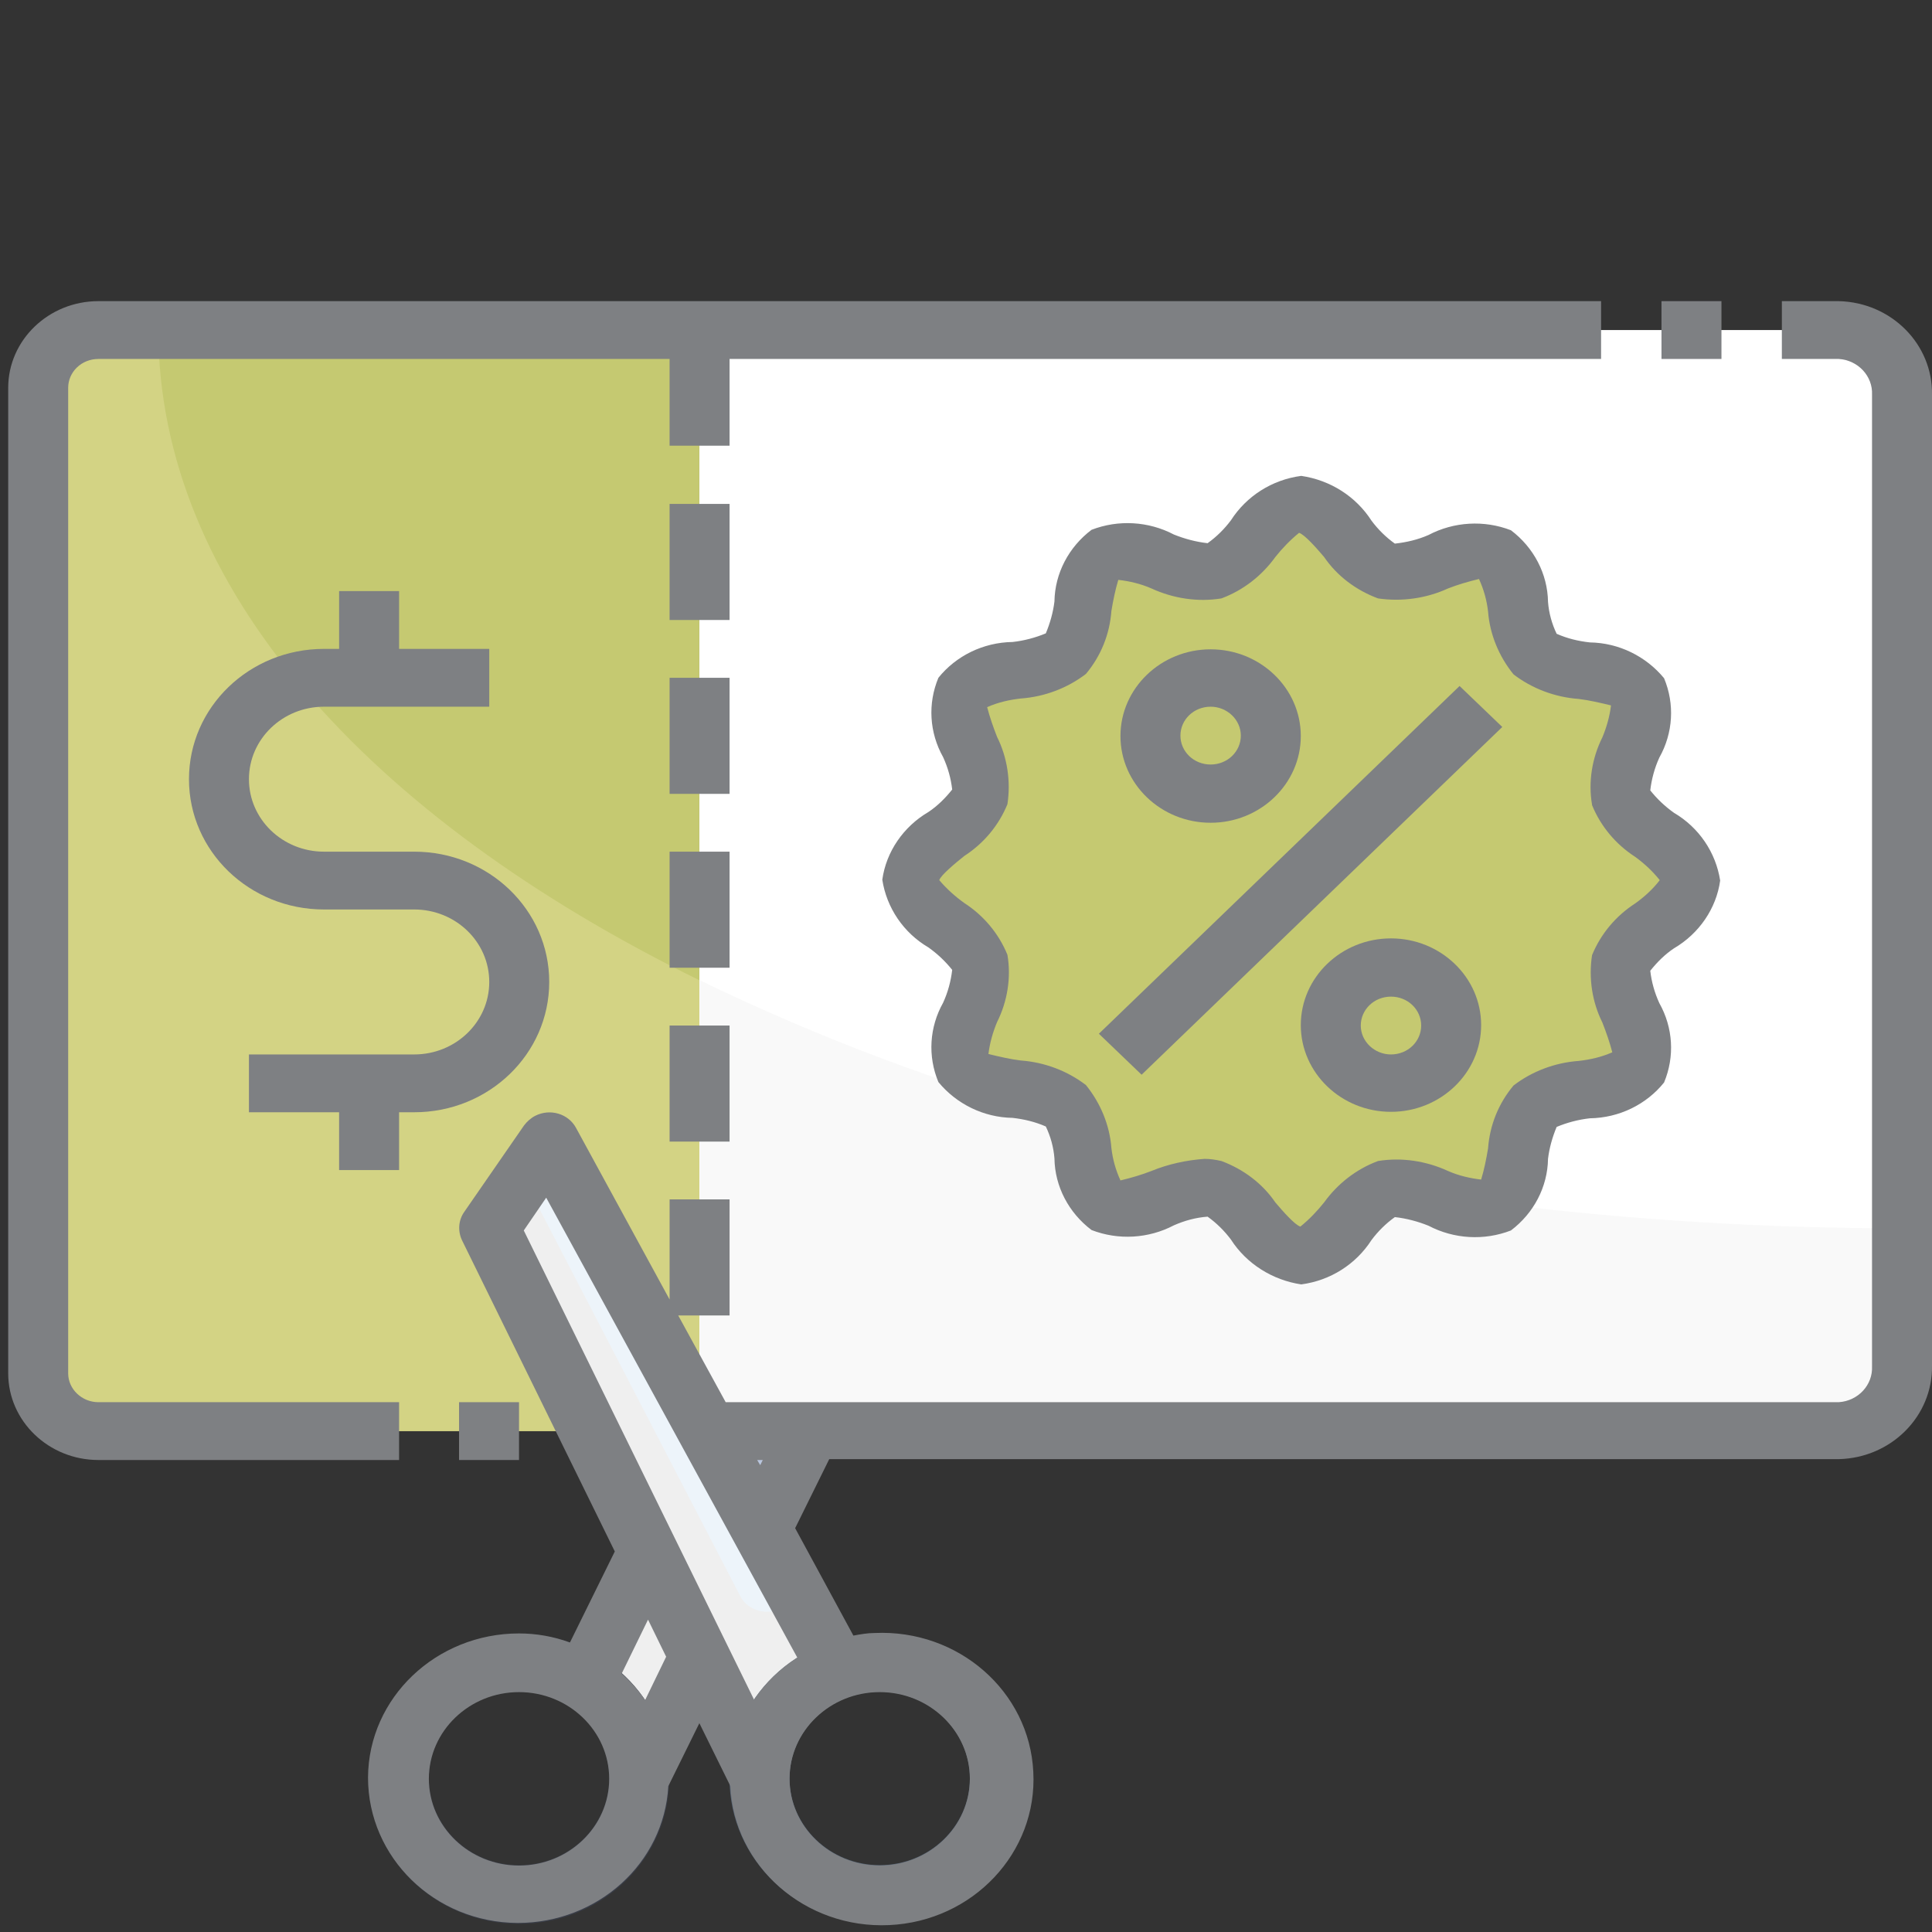
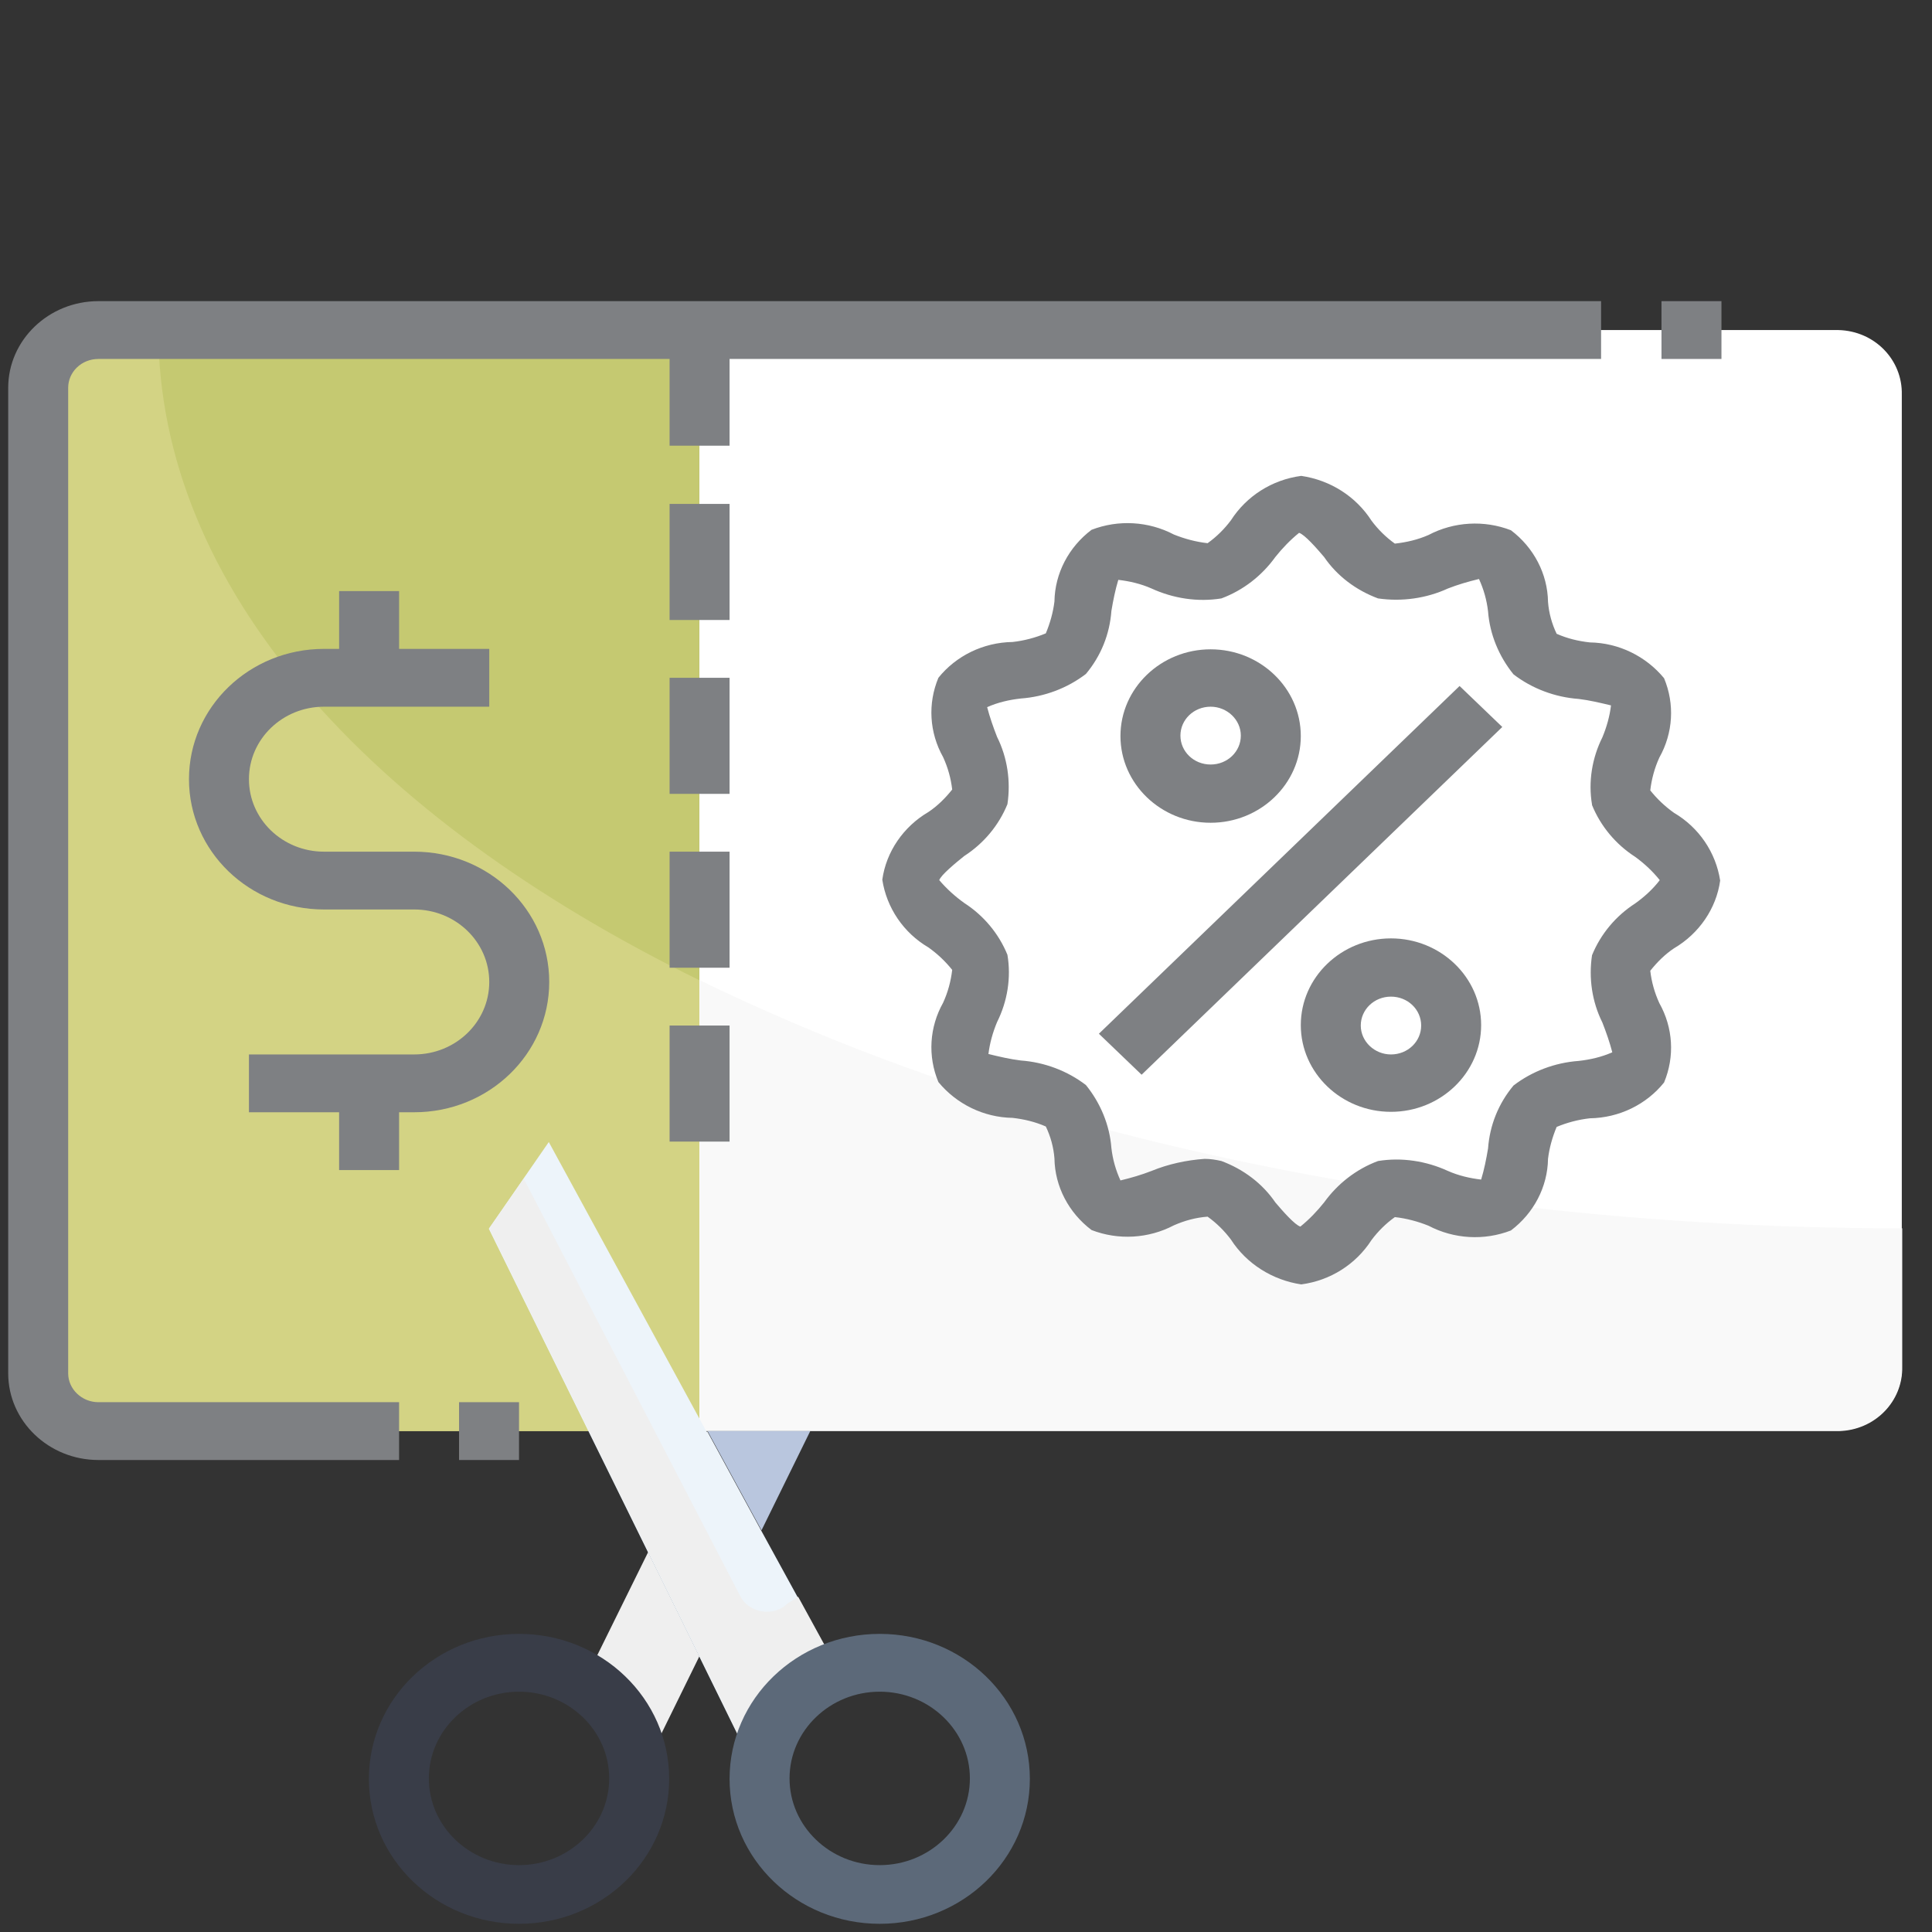
<svg xmlns="http://www.w3.org/2000/svg" id="Layer_1" data-name="Layer 1" viewBox="0 0 447.8 447.8">
  <rect x="0" y="0" width="447.8" height="447.8" fill="#333333" stroke="none" />
  <defs>
    <style>
      .cls-1 {
        fill: #393d48;
      }

      .cls-1, .cls-2, .cls-3, .cls-4, .cls-5, .cls-6, .cls-7, .cls-8, .cls-9, .cls-10 {
        stroke-width: 0px;
      }

      .cls-2 {
        fill: #c5c971;
      }

      .cls-3 {
        fill: #d3d384;
      }

      .cls-4 {
        fill: #b9c6de;
      }

      .cls-5 {
        fill: #5c6979;
      }

      .cls-6 {
        fill: #fff;
      }

      .cls-7 {
        fill: #edf4fa;
      }

      .cls-8 {
        fill: #f9f9f9;
      }

      .cls-9 {
        fill: #7e8083;
      }

      .cls-10 {
        fill: #efefef;
      }
    </style>
  </defs>
  <g id="_23-Voucher" data-name=" 23-Voucher">
    <path class="cls-6" d="m440.8,91.5v225.1c.3,8.1-6.3,14.8-14.7,15H162.1V76.5h264c8.4.2,14.9,6.9,14.7,15h0Z" />
    <path class="cls-2" d="m162.1,76.5v255.2H22.8c-7.7,0-13.9-6-13.9-13.4V89.9c0-7.4,6.2-13.4,13.9-13.4h139.3Z" />
    <path class="cls-3" d="m36.7,76.5h-13.9c-7.7,0-13.9,6-13.9,13.4v228.4c0,7.4,6.2,13.4,13.9,13.4h139.3v-104.5c-77.2-37.9-125.4-91.4-125.4-150.8v.1Z" />
    <path class="cls-8" d="m347.2,279c-5.9-.7-11.8-1.5-17.6-2.4-2.3-.3-4.6-.7-6.9-1-24.8-3.9-49.4-9.1-73.6-15.8-30-8.2-59.1-19.1-86.9-32.6v104.5h264c8.4-.2,14.9-6.9,14.7-15h0v-32c-31.3,0-62.6-1.9-93.6-5.7h-.1Z" />
-     <path class="cls-2" d="m392,204.1c0-7.2-14.2-12.6-16-19.3-2-6.9,7.5-18.3,3.9-24.4-3.7-6.1-18.7-4-23.9-9-5.2-5-2.9-19.5-9.3-23s-18.2,5.6-25.3,3.7c-6.9-1.8-12.5-15.4-20-15.4s-13.1,13.7-20,15.4c-7.1,1.9-19-7.2-25.3-3.8-6.4,3.6-4.1,18.1-9.3,23-5.2,5-20.2,2.8-23.8,9s5.8,17.5,3.8,24.4c-1.8,6.7-16,12.1-16,19.3s14.2,12.6,16,19.3c2,6.9-7.5,18.3-3.9,24.4,3.7,6.1,18.7,4,23.9,9,5.2,5,2.9,19.5,9.3,23,6.4,3.5,18.2-5.6,25.3-3.7,6.9,1.8,12.5,15.4,20,15.4s13.1-13.7,20-15.4c7.1-1.9,19,7.2,25.3,3.8,6.4-3.6,4.1-18.1,9.3-23s20.2-2.8,23.8-9c3.6-6.1-5.8-17.5-3.8-24.4,1.8-6.7,16-12.1,16-19.3h0Z" />
    <path class="cls-4" d="m187.8,331.7l-11.3,23-12.5-23h23.8Z" />
    <path class="cls-10" d="m150.2,359.7l11.9,24.2-13.9,28.3c0-9.1-4.8-17.6-12.7-22.6l14.8-30-.1.1Z" />
    <path class="cls-7" d="m163.9,331.7l12.5,23,17.8,32.5c-10.9,3.9-18.2,13.9-18.2,25.1l-13.9-28.3-11.9-24.2-36.9-75,13.9-20.1,36.6,67.2.1-.2Z" />
    <path class="cls-10" d="m182.2,372c-2.9,2.4-7.3,2-9.8-.8-.3-.4-.6-.8-.8-1.2l-50.2-96.8-8,11.5,36.9,75,11.9,24.2,13.9,28.3c0-11.2,7.2-21.3,18.2-25.1l-9.3-17c-1,.6-1.9,1.2-2.8,1.8h0v.1Z" />
    <path class="cls-5" d="m203.9,445.9c-19.2,0-34.8-15-34.8-33.6s15.6-33.6,34.8-33.6,34.8,15,34.8,33.6-15.6,33.6-34.8,33.6Zm0-53.8c-11.5,0-20.9,9-20.9,20.1s9.4,20.1,20.9,20.1,20.9-9,20.9-20.1h0c0-11.1-9.4-20.1-20.9-20.1Z" />
    <path class="cls-1" d="m120.3,445.9c-19.2,0-34.8-15-34.8-33.6s15.6-33.6,34.8-33.6,34.8,15,34.8,33.6-15.6,33.6-34.8,33.6Zm0-53.8c-11.5,0-20.9,9-20.9,20.1s9.4,20.1,20.9,20.1,20.9-9,20.9-20.1h0c0-11.1-9.4-20.1-20.9-20.1Z" />
-     <path class="cls-9" d="m426.2,69.8h-13.2v13.4h13.2c4.5.3,7.9,4,7.7,8.3v225.2c.2,4.3-3.2,8-7.7,8.3H168.2l-11-20.1h11.9v-26.9h-13.9v23.2l-21.7-39.8c-1.8-3.3-6-4.5-9.4-2.8-1,.5-1.9,1.3-2.6,2.2l-13.9,20.1c-1.4,2-1.5,4.5-.5,6.6l35.4,72.1-10.4,21.1c-3.8-1.4-7.8-2.1-11.8-2.1-19.2,0-34.9,14.9-35,33.4,0,18.5,15.4,33.6,34.7,33.7,18.5,0,33.9-13.8,34.9-31.7l7.2-14.6,7.2,14.6c.9,18.7,17.4,33.1,36.8,32.2,19.4-.9,34.4-16.8,33.4-35.5-.9-18.7-17.4-33.1-36.8-32.2-1.6,0-3.3.3-4.9.6l-13.5-24.9,7.9-16h234c12.2-.3,21.8-10,21.6-21.7V91.5c.2-11.7-9.4-21.4-21.6-21.7h0ZM120.3,432.4c-11.5,0-20.9-9-20.9-20.1s9.4-20.1,20.9-20.1,20.9,9,20.9,20.1-9.4,20.1-20.9,20.1h0Zm29.2-38.4c-1.5-2.2-3.4-4.3-5.4-6.1l6.1-12.5,4.2,8.6-4.9,10.1v-.1Zm75.3,18.3c0,11.1-9.4,20.1-20.9,20.1s-20.9-9-20.9-20.1,9.4-20.1,20.9-20.1h0c11.5,0,20.9,9,20.9,20.1Zm-50-18.3l-53.4-108.8,5.2-7.6,58.2,106.6c-4,2.5-7.4,5.9-10,9.7h0v.1Zm1.4-54.4l-.7-1.2h1.3l-.6,1.2Z" />
    <path class="cls-9" d="m385.1,69.8h13.9v13.4h-13.9v-13.4Z" />
    <path class="cls-9" d="m254.7,239.6l83.6-80.6,9.9,9.5-83.6,80.6-9.9-9.5h0Z" />
    <path class="cls-9" d="m322.4,217.5c-11.5,0-20.9,9-20.9,20.1s9.4,20.1,20.9,20.1,20.9-9,20.9-20.1h0c0-11.1-9.4-20.1-20.9-20.1Zm0,26.9c-3.8,0-7-3-7-6.7s3.1-6.7,7-6.7,7,3,7,6.7-3.1,6.7-7,6.7Z" />
    <path class="cls-9" d="m280.6,190.7c11.5,0,20.9-9,20.9-20.1s-9.4-20.1-20.9-20.1-20.9,9-20.9,20.1,9.4,20.1,20.9,20.1Zm0-26.9c3.8,0,7,3,7,6.7s-3.1,6.7-7,6.7-7-3-7-6.7,3.1-6.7,7-6.7Z" />
    <path class="cls-9" d="m360.8,146.9c-1.1-2.3-1.8-4.8-2-7.4-.1-6.5-3.3-12.6-8.6-16.6-6.2-2.4-13.2-2-19.1,1.1-2.5,1.1-5.1,1.7-7.8,2-2.1-1.5-3.9-3.3-5.4-5.3-3.6-5.6-9.5-9.4-16.3-10.4-6.8.9-12.7,4.7-16.3,10.3-1.5,2-3.3,3.8-5.4,5.3-2.7-.3-5.3-1-7.8-2-5.9-3.1-12.9-3.5-19.1-1.1-5.3,4-8.5,10.1-8.6,16.6-.3,2.5-1,5-2,7.4-2.4,1-5,1.7-7.7,2-6.8.1-13.1,3.2-17.2,8.3-2.5,6-2.1,12.7,1.1,18.4,1.1,2.4,1.8,4.9,2.1,7.5-1.6,2-3.4,3.8-5.5,5.2-5.8,3.4-9.8,9.2-10.7,15.7,1,6.5,4.9,12.3,10.7,15.7,2.1,1.5,3.9,3.2,5.5,5.2-.3,2.6-1,5.2-2.1,7.6-3.2,5.7-3.6,12.4-1.1,18.4,4.2,5.1,10.5,8.2,17.2,8.3,2.6.3,5.2.9,7.7,2,1.1,2.3,1.8,4.8,2,7.4.1,6.5,3.3,12.6,8.6,16.6,6.2,2.4,13.2,2,19.1-1.1,2.5-1.1,5.1-1.8,7.8-2,2.1,1.5,3.9,3.3,5.4,5.3,3.6,5.6,9.6,9.4,16.3,10.4,6.8-.9,12.7-4.7,16.3-10.3,1.5-2,3.3-3.8,5.4-5.3,2.7.3,5.3,1,7.8,2,5.9,3.1,12.9,3.5,19.1,1.1,5.3-4,8.5-10.1,8.6-16.6.3-2.5,1-5,2-7.4,2.4-1,5-1.7,7.7-2,6.8-.1,13.1-3.2,17.2-8.3,2.5-6,2.1-12.7-1.1-18.4-1.1-2.4-1.8-4.9-2.1-7.5,1.6-2,3.4-3.8,5.5-5.2,5.8-3.4,9.8-9.2,10.7-15.7-1-6.5-4.9-12.3-10.7-15.7-2.1-1.5-3.9-3.2-5.5-5.2.3-2.6,1-5.2,2.1-7.6,3.2-5.7,3.6-12.4,1.1-18.4-4.2-5.1-10.5-8.2-17.2-8.3-2.7-.3-5.2-.9-7.7-2h0Zm8.2,39.7c2,4.9,5.5,9.1,10,12,2.2,1.6,4.1,3.4,5.7,5.4-1.6,2.1-3.6,3.9-5.7,5.4-4.5,2.9-8,7.1-10,12-.8,5.3,0,10.8,2.4,15.6.9,2.3,1.7,4.6,2.3,6.9-2.5,1.1-5.1,1.7-7.8,2-5.5.4-10.8,2.4-15.1,5.7-3.5,4.2-5.5,9.2-5.9,14.6-.4,2.4-.9,4.9-1.6,7.2-2.6-.3-5.2-.9-7.7-2-5-2.3-10.7-3.2-16.2-2.3-5.1,1.9-9.4,5.3-12.5,9.6-1.6,2-3.4,3.9-5.5,5.6-1.3-.4-4.1-3.6-5.8-5.6-3-4.4-7.4-7.7-12.5-9.6-1.3-.3-2.6-.5-3.9-.5-4.2.3-8.4,1.2-12.3,2.8-2.3.9-4.7,1.6-7.2,2.2-1.1-2.4-1.8-4.9-2.1-7.5-.4-5.3-2.5-10.4-5.9-14.6-4.3-3.3-9.6-5.3-15.1-5.7-2.5-.3-5-.9-7.5-1.5.3-2.5,1-5,2-7.4,2.4-4.8,3.3-10.3,2.4-15.6-2-4.9-5.5-9.1-10-12-2.1-1.5-4.1-3.3-5.8-5.3.4-1.2,3.8-4,5.8-5.6,4.5-2.9,8-7.1,10-12,.8-5.3,0-10.8-2.4-15.6-.9-2.3-1.7-4.6-2.3-6.9,2.5-1.1,5.1-1.7,7.8-2,5.5-.4,10.8-2.4,15.1-5.7,3.5-4.2,5.5-9.2,5.9-14.6.4-2.4.9-4.9,1.6-7.2,2.6.3,5.2.9,7.7,2,5,2.3,10.7,3.2,16.2,2.3,5.1-1.9,9.4-5.3,12.5-9.6,1.6-2,3.4-3.9,5.5-5.6,1.3.4,4.1,3.6,5.8,5.6,3,4.4,7.4,7.7,12.5,9.6,5.5.8,11.2,0,16.2-2.3,2.3-.9,4.7-1.6,7.2-2.2,1.1,2.4,1.8,4.9,2.1,7.5.4,5.3,2.5,10.4,5.9,14.6,4.3,3.3,9.6,5.3,15.1,5.7,2.5.3,5,.9,7.5,1.5-.3,2.5-1,5-2,7.4-2.4,4.8-3.3,10.3-2.4,15.6h0v.1Z" />
    <path class="cls-9" d="m92.5,325H22.8c-3.8,0-7-3-7-6.7V89.9c0-3.7,3.1-6.7,7-6.7h132.4v20.1h13.9v-20.1h202v-13.4H22.8c-11.5,0-20.9,9-20.9,20.1v228.4c0,11.1,9.4,20.1,20.9,20.1h69.7v-13.4Z" />
    <path class="cls-9" d="m106.4,325h13.9v13.4h-13.9v-13.4Z" />
    <path class="cls-9" d="m155.2,116.8h13.9v26.9h-13.9s0-26.9,0-26.9Z" />
    <path class="cls-9" d="m155.2,157.1h13.9v26.9h-13.9v-26.9Z" />
    <path class="cls-9" d="m155.2,197.4h13.9v26.9h-13.9v-26.9Z" />
    <path class="cls-9" d="m155.2,237.7h13.9v26.9h-13.9v-26.9h0Z" />
    <path class="cls-9" d="m127.3,227.6c0-16.7-14-30.2-31.3-30.2h-20.9c-9.6,0-17.4-7.5-17.4-16.8s7.8-16.8,17.4-16.8h38.3v-13.4h-20.9v-13.4h-13.9v13.4h-3.5c-17.3,0-31.3,13.5-31.3,30.2s14,30.2,31.3,30.2h20.9c9.6,0,17.4,7.5,17.4,16.8s-7.8,16.8-17.4,16.8h-38.3v13.4h20.9v13.4h13.9v-13.4h3.5c17.3,0,31.3-13.5,31.3-30.2h0Z" />
  </g>
</svg>